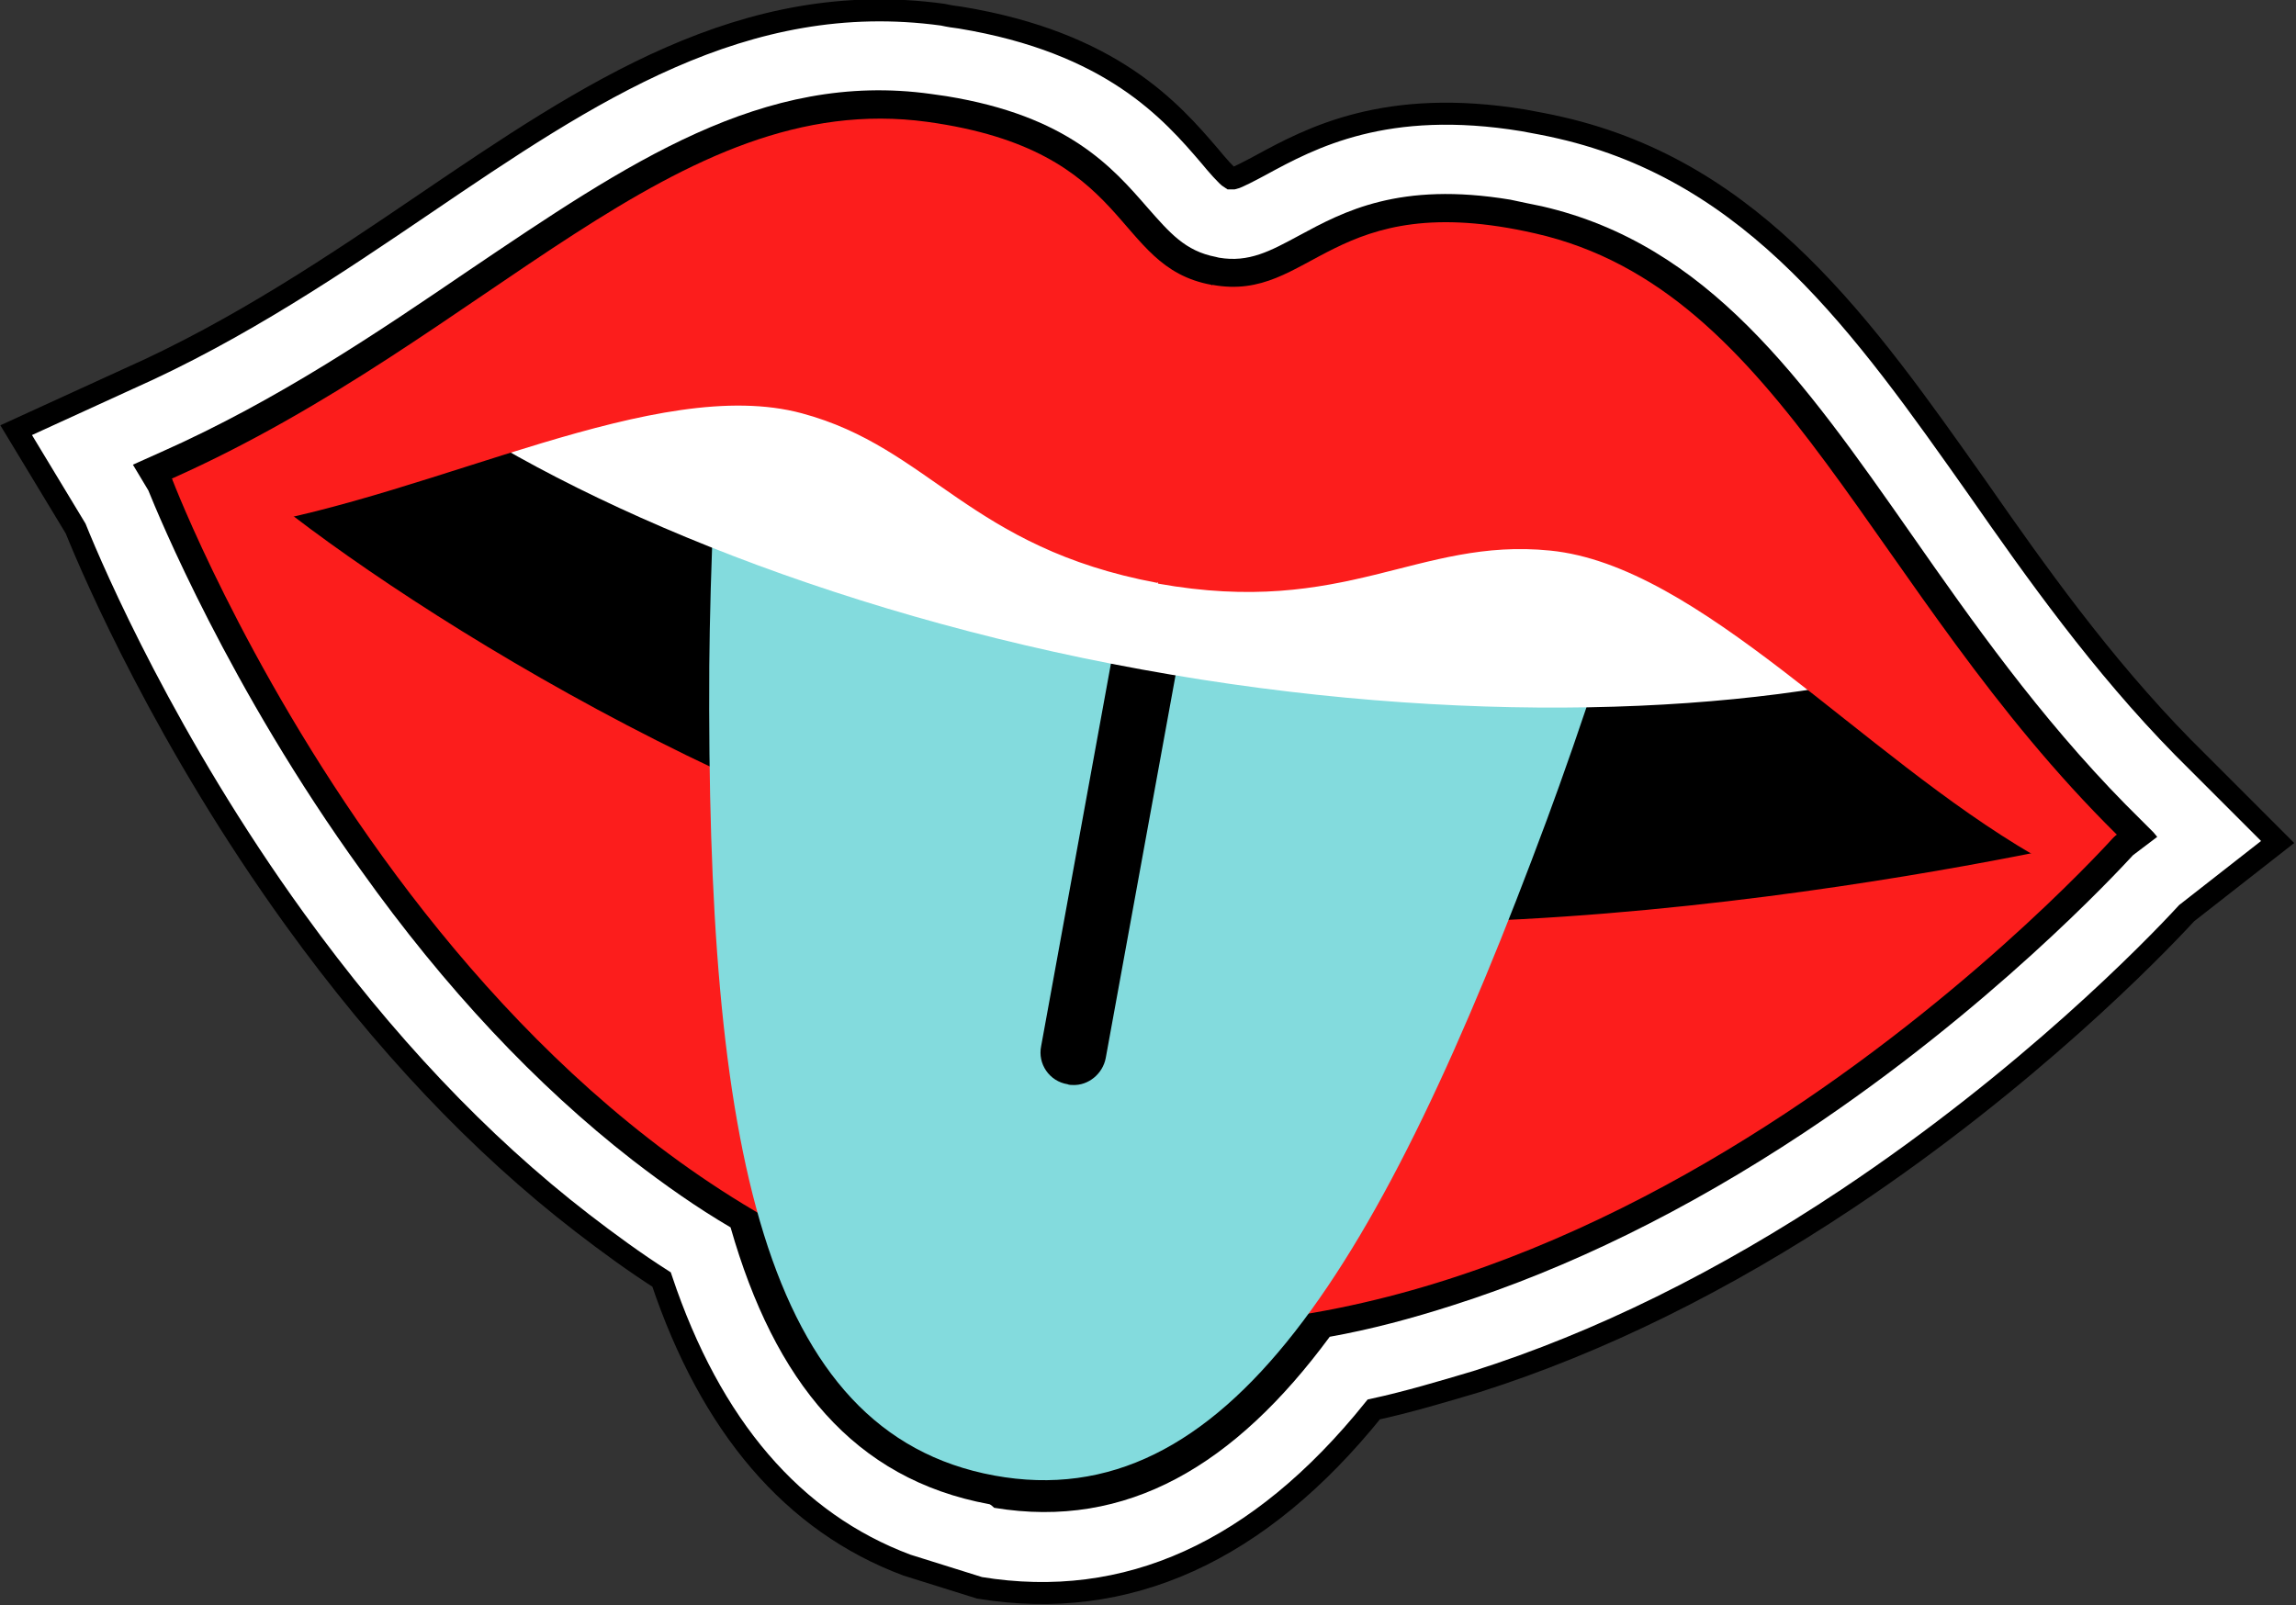
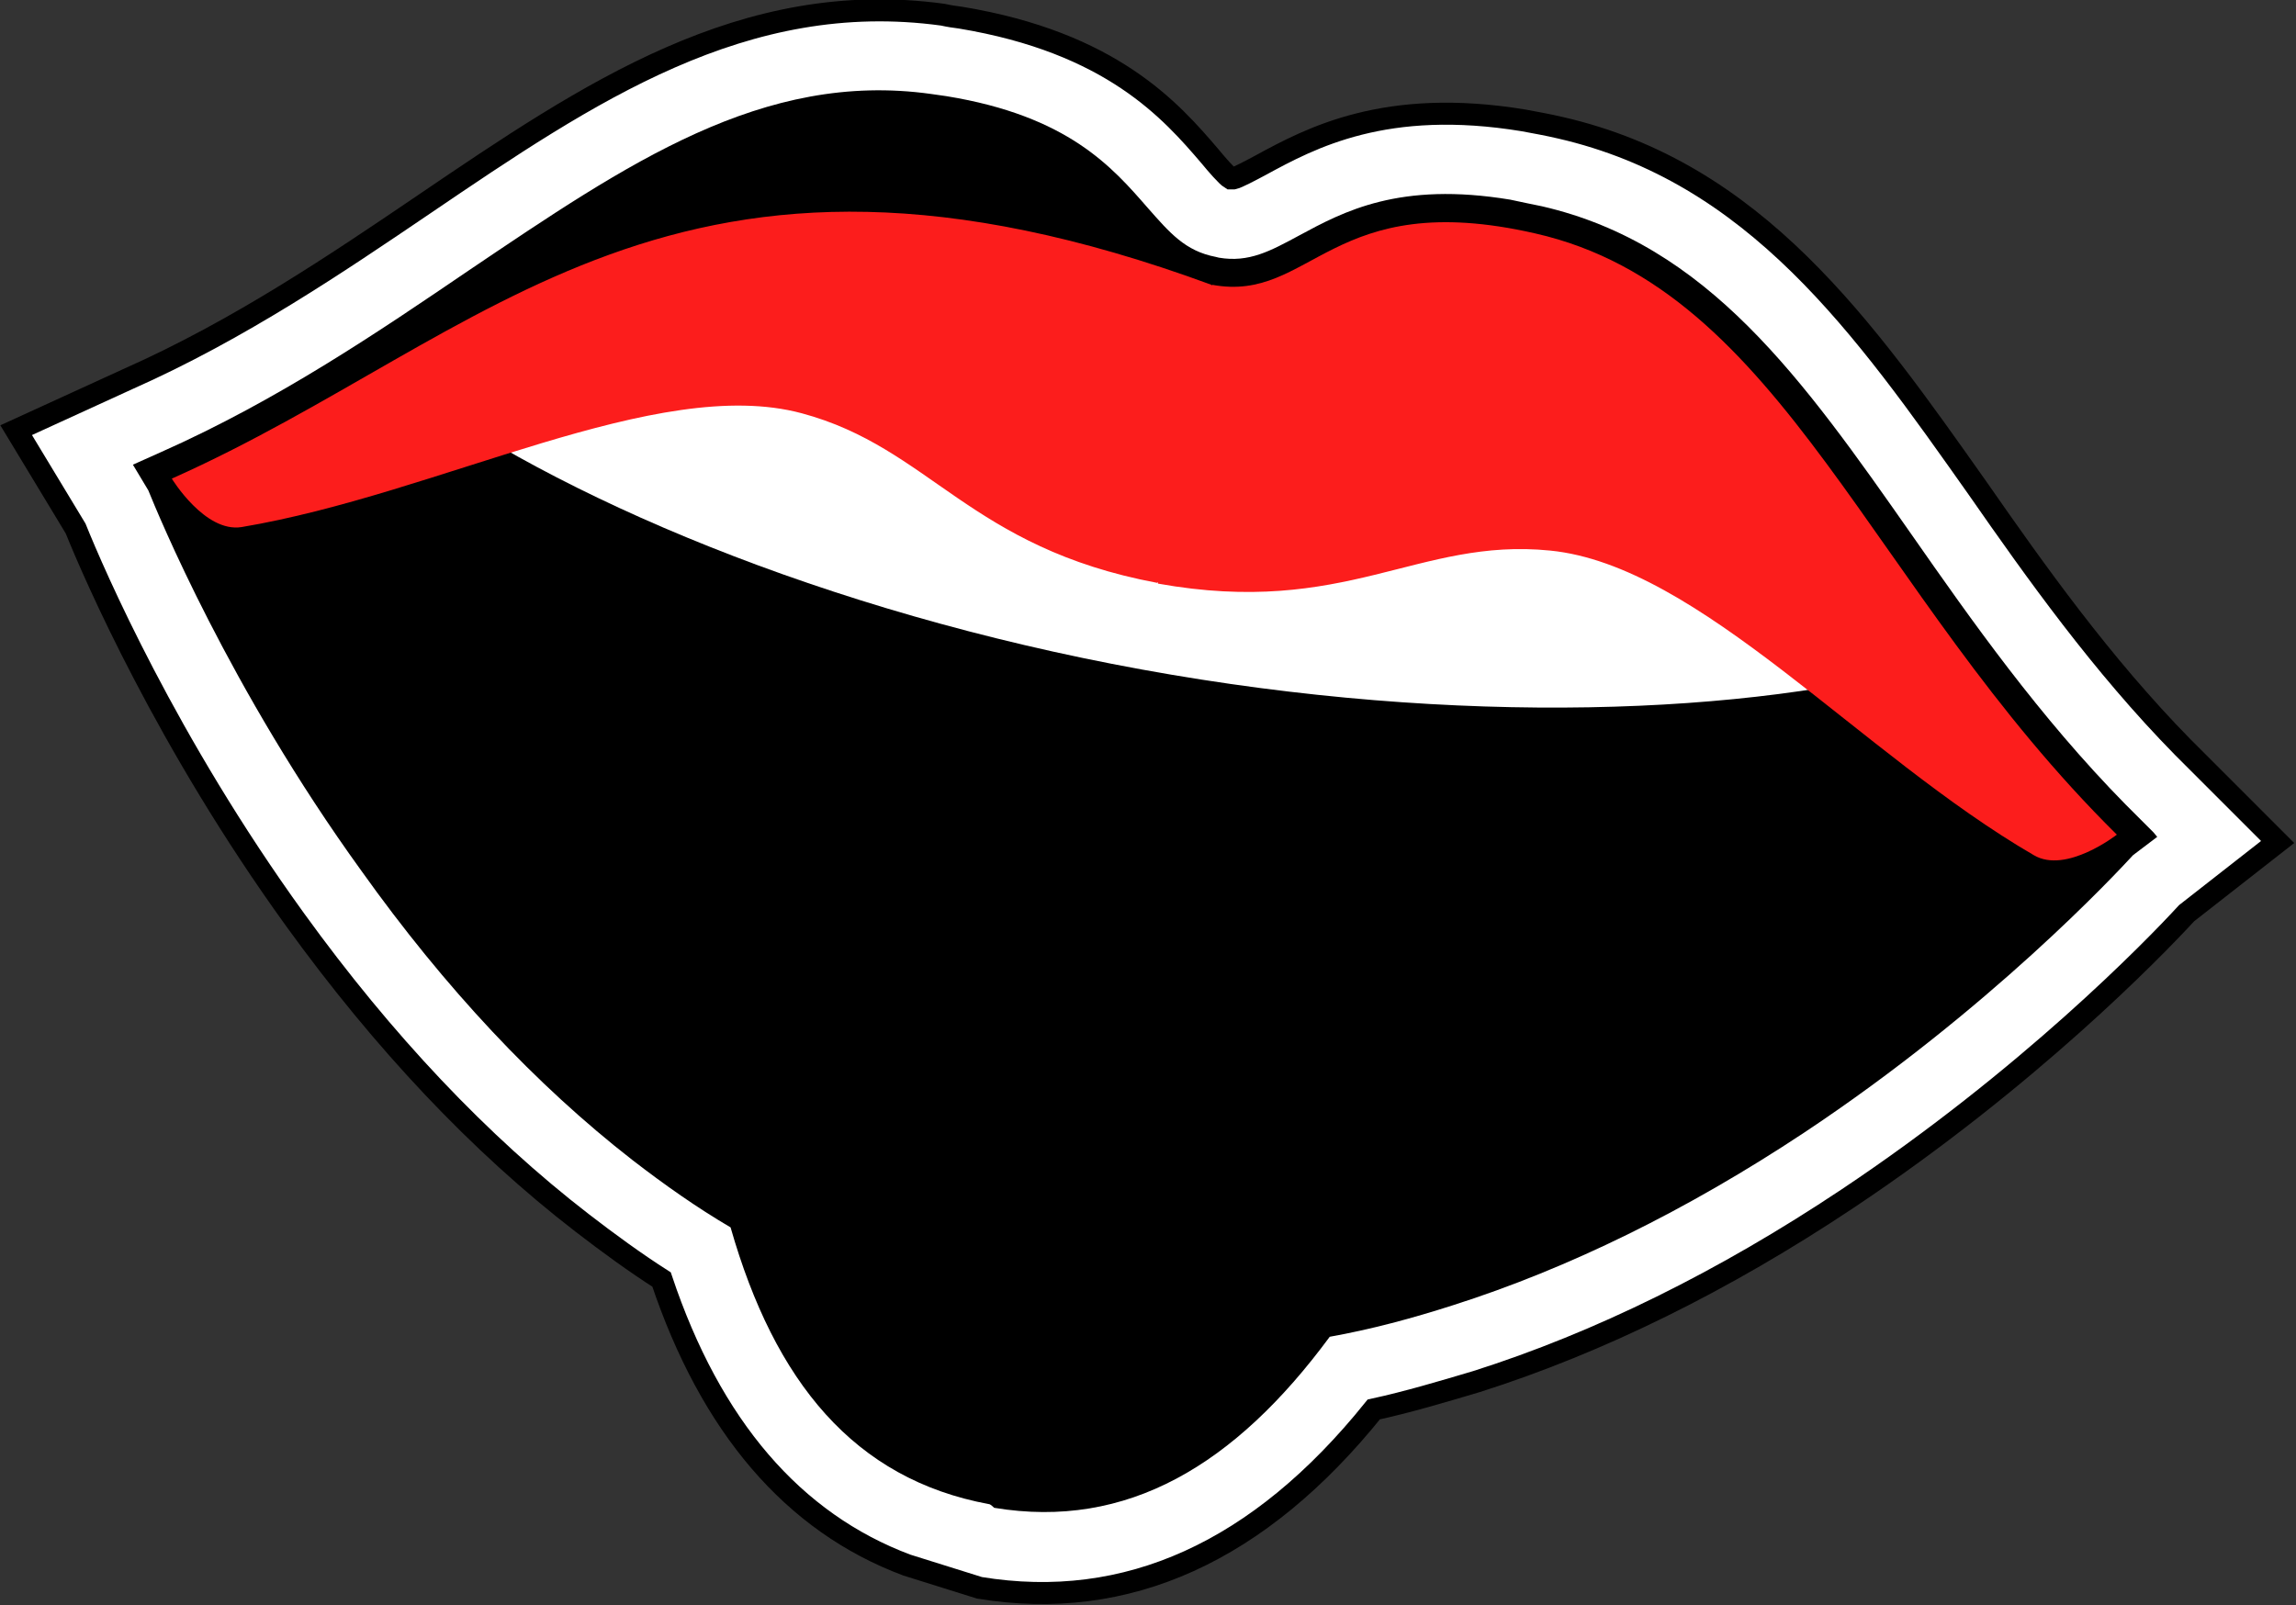
<svg xmlns="http://www.w3.org/2000/svg" version="1.1" id="Capa_1" x="0px" y="0px" width="312.7px" height="218.7px" viewBox="0 0 312.7 218.7" style="enable-background:new 0 0 312.7 218.7;" xml:space="preserve">
  <rect x="0" y="0" width="312.7" height="218.7" fill="#333333" stroke="none" />
  <style type="text/css">
	.st0{fill:#FFFFFF;stroke:#000000;stroke-width:3;stroke-miterlimit:10;}
	.st1{fill-rule:evenodd;clip-rule:evenodd;}
	.st2{fill-rule:evenodd;clip-rule:evenodd;fill:#FC1D1C;}
	.st3{fill-rule:evenodd;clip-rule:evenodd;fill:#83DBDD;}
	.st4{fill-rule:evenodd;clip-rule:evenodd;fill:#FFFFFF;}
</style>
  <g>
    <path class="st0" d="M301.6,106.1l-4.3-4.3c-11.1-11.3-20.1-24-27.9-35.2c-15.6-22.1-30.3-43.1-56.9-49.2c-1.7-0.4-3.4-0.7-5-1   c-18.8-3.1-29,2.4-35.8,6.1c-1.3,0.7-3.2,1.7-3.7,1.8c0,0,0,0-0.1,0l-0.2,0c-0.1,0-0.1,0-0.1,0c-0.5-0.3-1.9-1.9-2.8-3   c-5.3-6.2-13.4-15.5-34-18.9c-0.8-0.1-1.5-0.2-2.4-0.4c-27.1-3.7-48.2,10.6-70.6,25.8c-11.8,8-25.2,17.1-40.3,23.8L2.2,58.6   L10.3,72c2.5,6.2,12.4,29.1,29.9,53.3c12,16.6,25.1,30.5,39.1,41.3c3.5,2.7,7.2,5.4,10.8,7.7c6.7,20,17.9,33.1,33.4,38.9l0,0   l9.9,3.1c20.1,3.3,38.1-4.9,53.7-24.3c4.6-1,9.3-2.4,14-3.8c16.7-5.3,33.7-13.7,50.5-24.9c24.6-16.4,41.7-34,46.2-38.9l12.4-9.7   L301.6,106.1z M301.6,106.1l-4.3-4.3c-11.1-11.3-20.1-24-27.9-35.2c-15.6-22.1-30.3-43.1-56.9-49.2c-1.7-0.4-3.4-0.7-5-1   c-18.8-3.1-29,2.4-35.8,6.1c-1.3,0.7-3.2,1.7-3.7,1.8c0,0,0,0-0.1,0l-0.2,0c-0.1,0-0.1,0-0.1,0c-0.5-0.3-1.9-1.9-2.8-3   c-5.3-6.2-13.4-15.5-34-18.9c-0.8-0.1-1.5-0.2-2.4-0.4c-27.1-3.7-48.2,10.6-70.6,25.8c-11.8,8-25.2,17.1-40.3,23.8L2.2,58.6   L10.3,72c2.5,6.2,12.4,29.1,29.9,53.3c12,16.6,25.1,30.5,39.1,41.3c3.5,2.7,7.2,5.4,10.8,7.7c6.7,20,17.9,33.1,33.4,38.9l0,0   l9.9,3.1c20.1,3.3,38.1-4.9,53.7-24.3c4.6-1,9.3-2.4,14-3.8c16.7-5.3,33.7-13.7,50.5-24.9c24.6-16.4,41.7-34,46.2-38.9l12.4-9.7   L301.6,106.1z M301.6,106.1l-4.3-4.3c-11.1-11.3-20.1-24-27.9-35.2c-15.6-22.1-30.3-43.1-56.9-49.2c-1.7-0.4-3.4-0.7-5-1   c-18.8-3.1-29,2.4-35.8,6.1c-1.3,0.7-3.2,1.7-3.7,1.8c0,0,0,0-0.1,0l-0.2,0c-0.1,0-0.1,0-0.1,0c-0.5-0.3-1.9-1.9-2.8-3   c-5.3-6.2-13.4-15.5-34-18.9c-0.8-0.1-1.5-0.2-2.4-0.4c-27.1-3.7-48.2,10.6-70.6,25.8c-11.8,8-25.2,17.1-40.3,23.8L2.2,58.6   L10.3,72c2.5,6.2,12.4,29.1,29.9,53.3c12,16.6,25.1,30.5,39.1,41.3c3.5,2.7,7.2,5.4,10.8,7.7c6.7,20,17.9,33.1,33.4,38.9l0,0   l9.9,3.1c20.1,3.3,38.1-4.9,53.7-24.3c4.6-1,9.3-2.4,14-3.8c16.7-5.3,33.7-13.7,50.5-24.9c24.6-16.4,41.7-34,46.2-38.9l12.4-9.7   L301.6,106.1z" />
    <g>
      <path d="M293.3,113.4l-3.8-3.8c-11.8-12-21-25.1-29.1-36.7c-14.9-21.3-27.8-39.6-50.4-44.8c-1.5-0.3-2.9-0.6-4.3-0.9    c-15.1-2.5-22.7,1.6-28.8,4.9c-3.9,2.1-6.8,3.7-10.9,3l-0.4-0.1c-4.2-0.8-6.3-3.3-9.3-6.7c-4.8-5.5-10.8-12.5-27.4-15.2    c-0.7-0.1-1.4-0.2-2.1-0.3c-22.9-3.2-41.4,9.5-62.9,24c-12.2,8.3-26,17.7-42,24.8l-3.8,1.7l2.1,3.5c1.3,3.2,11,26.9,29,51.8    C60.6,134.6,73,147.8,86.1,158c4.4,3.4,8.8,6.5,13.4,9.2c6,21,16.8,34.3,35.2,37.7c0.2,0,0.7,0.5,0.7,0.5    c18.1,3,32.8-5.8,45.7-23.3c5.6-1,11.2-2.5,16.8-4.3c15.7-5,31.8-12.9,47.8-23.5c25.3-16.8,42.5-35.3,44.8-37.8l3.3-2.5    L293.3,113.4z" />
      <g>
        <g>
          <path class="st1" d="M276.8,116.4c-3,16.2-60.7,16.6-126.8,4.5c-66.1-12.1-117.3-35-114.3-51.2c3-16.2,59-19.6,125.1-7.5      C226.9,74.3,279.8,100.2,276.8,116.4z" />
-           <path class="st2" d="M149.7,122.6c-45.9-8.4-97.8-41.8-115.6-57c-4.4-3.8-10.6-0.2-10.6-0.2s37.8,99.2,116,113.5      c78.1,14.3,148.6-65.1,148.6-65.1S207.2,133.1,149.7,122.6z" />
-           <path class="st3" d="M161.9,56.1L99.4,44.6c-2,11.3-2.7,34.5-2.8,46.1c-0.4,65.3,7.3,104.5,38.8,110.3      c31.5,5.8,52.6-28.2,75.3-89.4c4-10.8,11.6-32.9,13.7-44.1L161.9,56.1z" />
-           <path d="M146.1,147.8c-0.2,0-0.5,0-0.7-0.1c-2.5-0.4-4.1-2.8-3.6-5.2l9.5-52.1c0.4-2.4,2.8-4.1,5.2-3.6c2.4,0.4,4.1,2.8,3.6,5.2      l-9.5,52.1C150.2,146.3,148.2,147.9,146.1,147.8z" />
          <path class="st4" d="M263.4,90.4c-21.9-23.1-57.1-41.6-98.8-49.2c-41.7-7.6-81.2-2.8-109.8,11c20.7,15.3,57.3,31.1,100.7,39      C198.8,99.1,238.7,97.3,263.4,90.4z" />
-           <path class="st2" d="M209.1,31.8c-27.9-6.4-30.4,9.5-44,7l0,0.1l-0.1-0.1c-13.7-2.5-10.4-18.3-38.7-22.2      C91.9,11.9,66.7,45.9,23.4,65.2c0,0,4.5,7.4,9.5,6.6c26.9-4.5,56.6-20.8,76.3-15.5c17.5,4.7,22.8,18.3,48.4,23.1l0.1-0.1l0,0.2      c25.6,4.6,35.4-6.3,53.4-4.5c20.3,2,42.3,27.8,65.9,41.5c4.4,2.6,11.3-2.8,11.3-2.8C254.5,80.3,243,39.5,209.1,31.8z" />
+           <path class="st2" d="M209.1,31.8c-27.9-6.4-30.4,9.5-44,7l0,0.1l-0.1-0.1C91.9,11.9,66.7,45.9,23.4,65.2c0,0,4.5,7.4,9.5,6.6c26.9-4.5,56.6-20.8,76.3-15.5c17.5,4.7,22.8,18.3,48.4,23.1l0.1-0.1l0,0.2      c25.6,4.6,35.4-6.3,53.4-4.5c20.3,2,42.3,27.8,65.9,41.5c4.4,2.6,11.3-2.8,11.3-2.8C254.5,80.3,243,39.5,209.1,31.8z" />
        </g>
      </g>
    </g>
  </g>
  <g>
</g>
  <g>
</g>
  <g>
</g>
  <g>
</g>
  <g>
</g>
  <g>
</g>
  <g>
</g>
  <g>
</g>
  <g>
</g>
  <g>
</g>
  <g>
</g>
  <g>
</g>
  <g>
</g>
  <g>
</g>
  <g>
</g>
</svg>